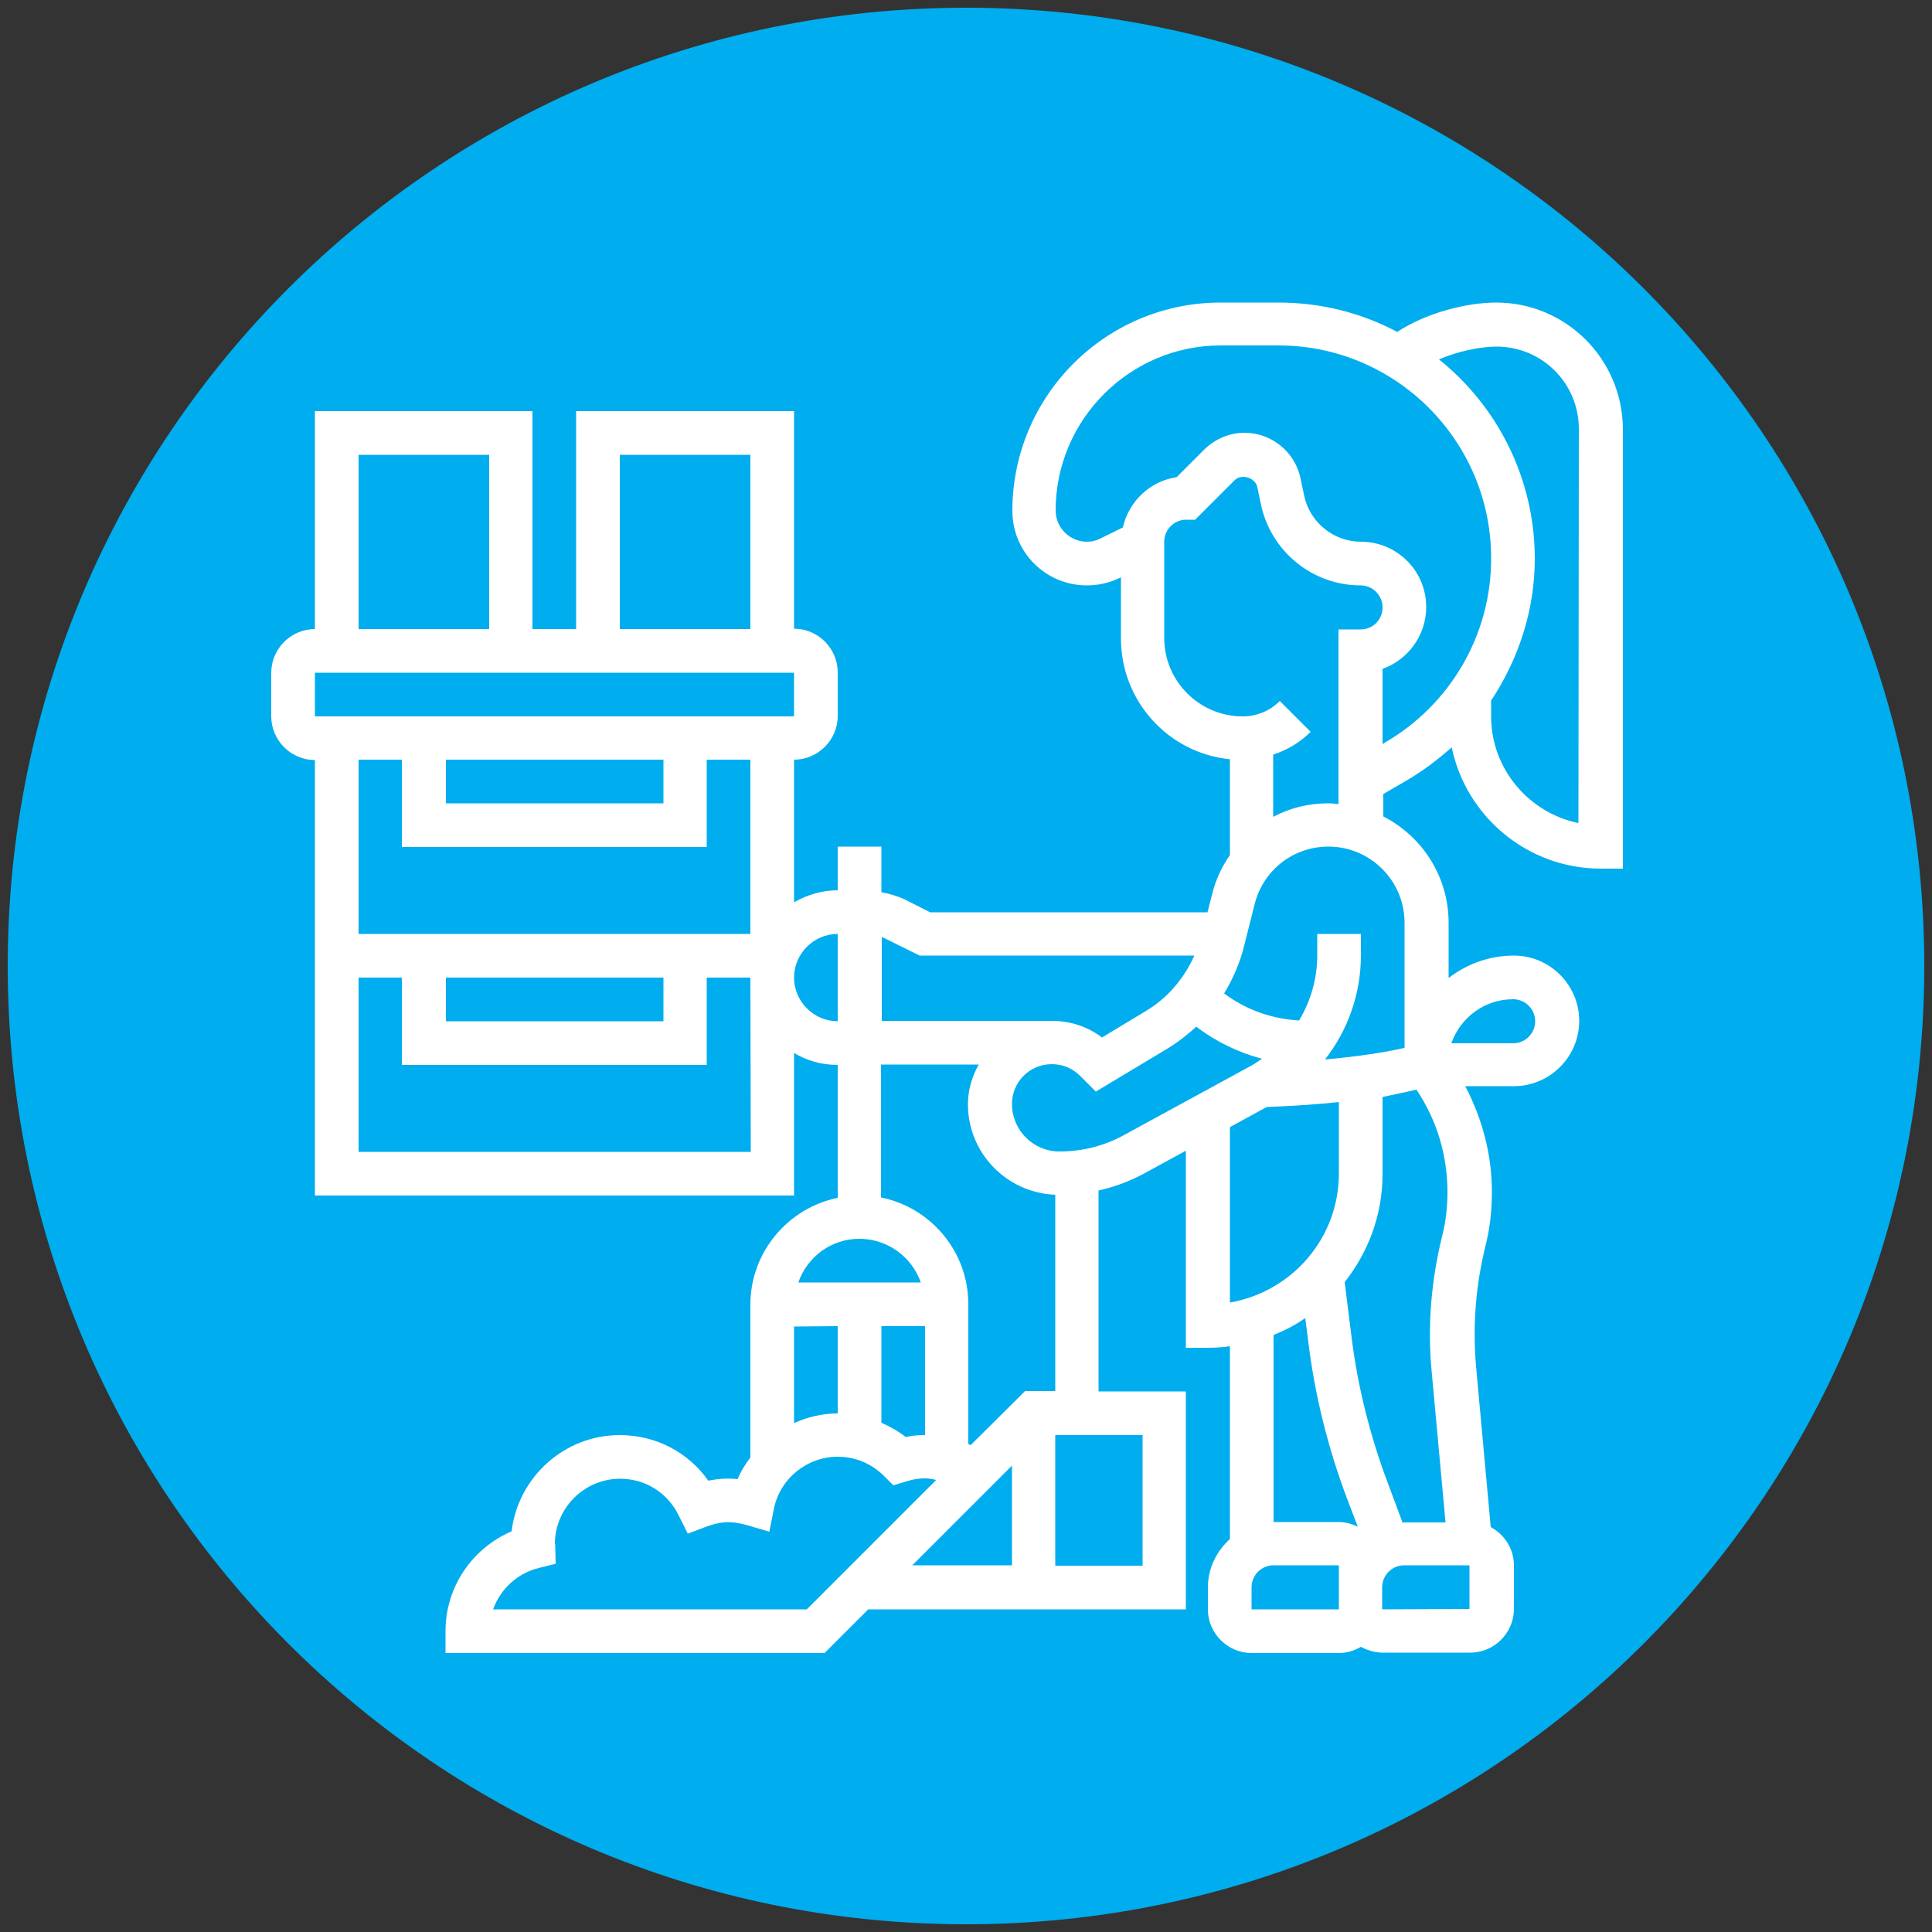
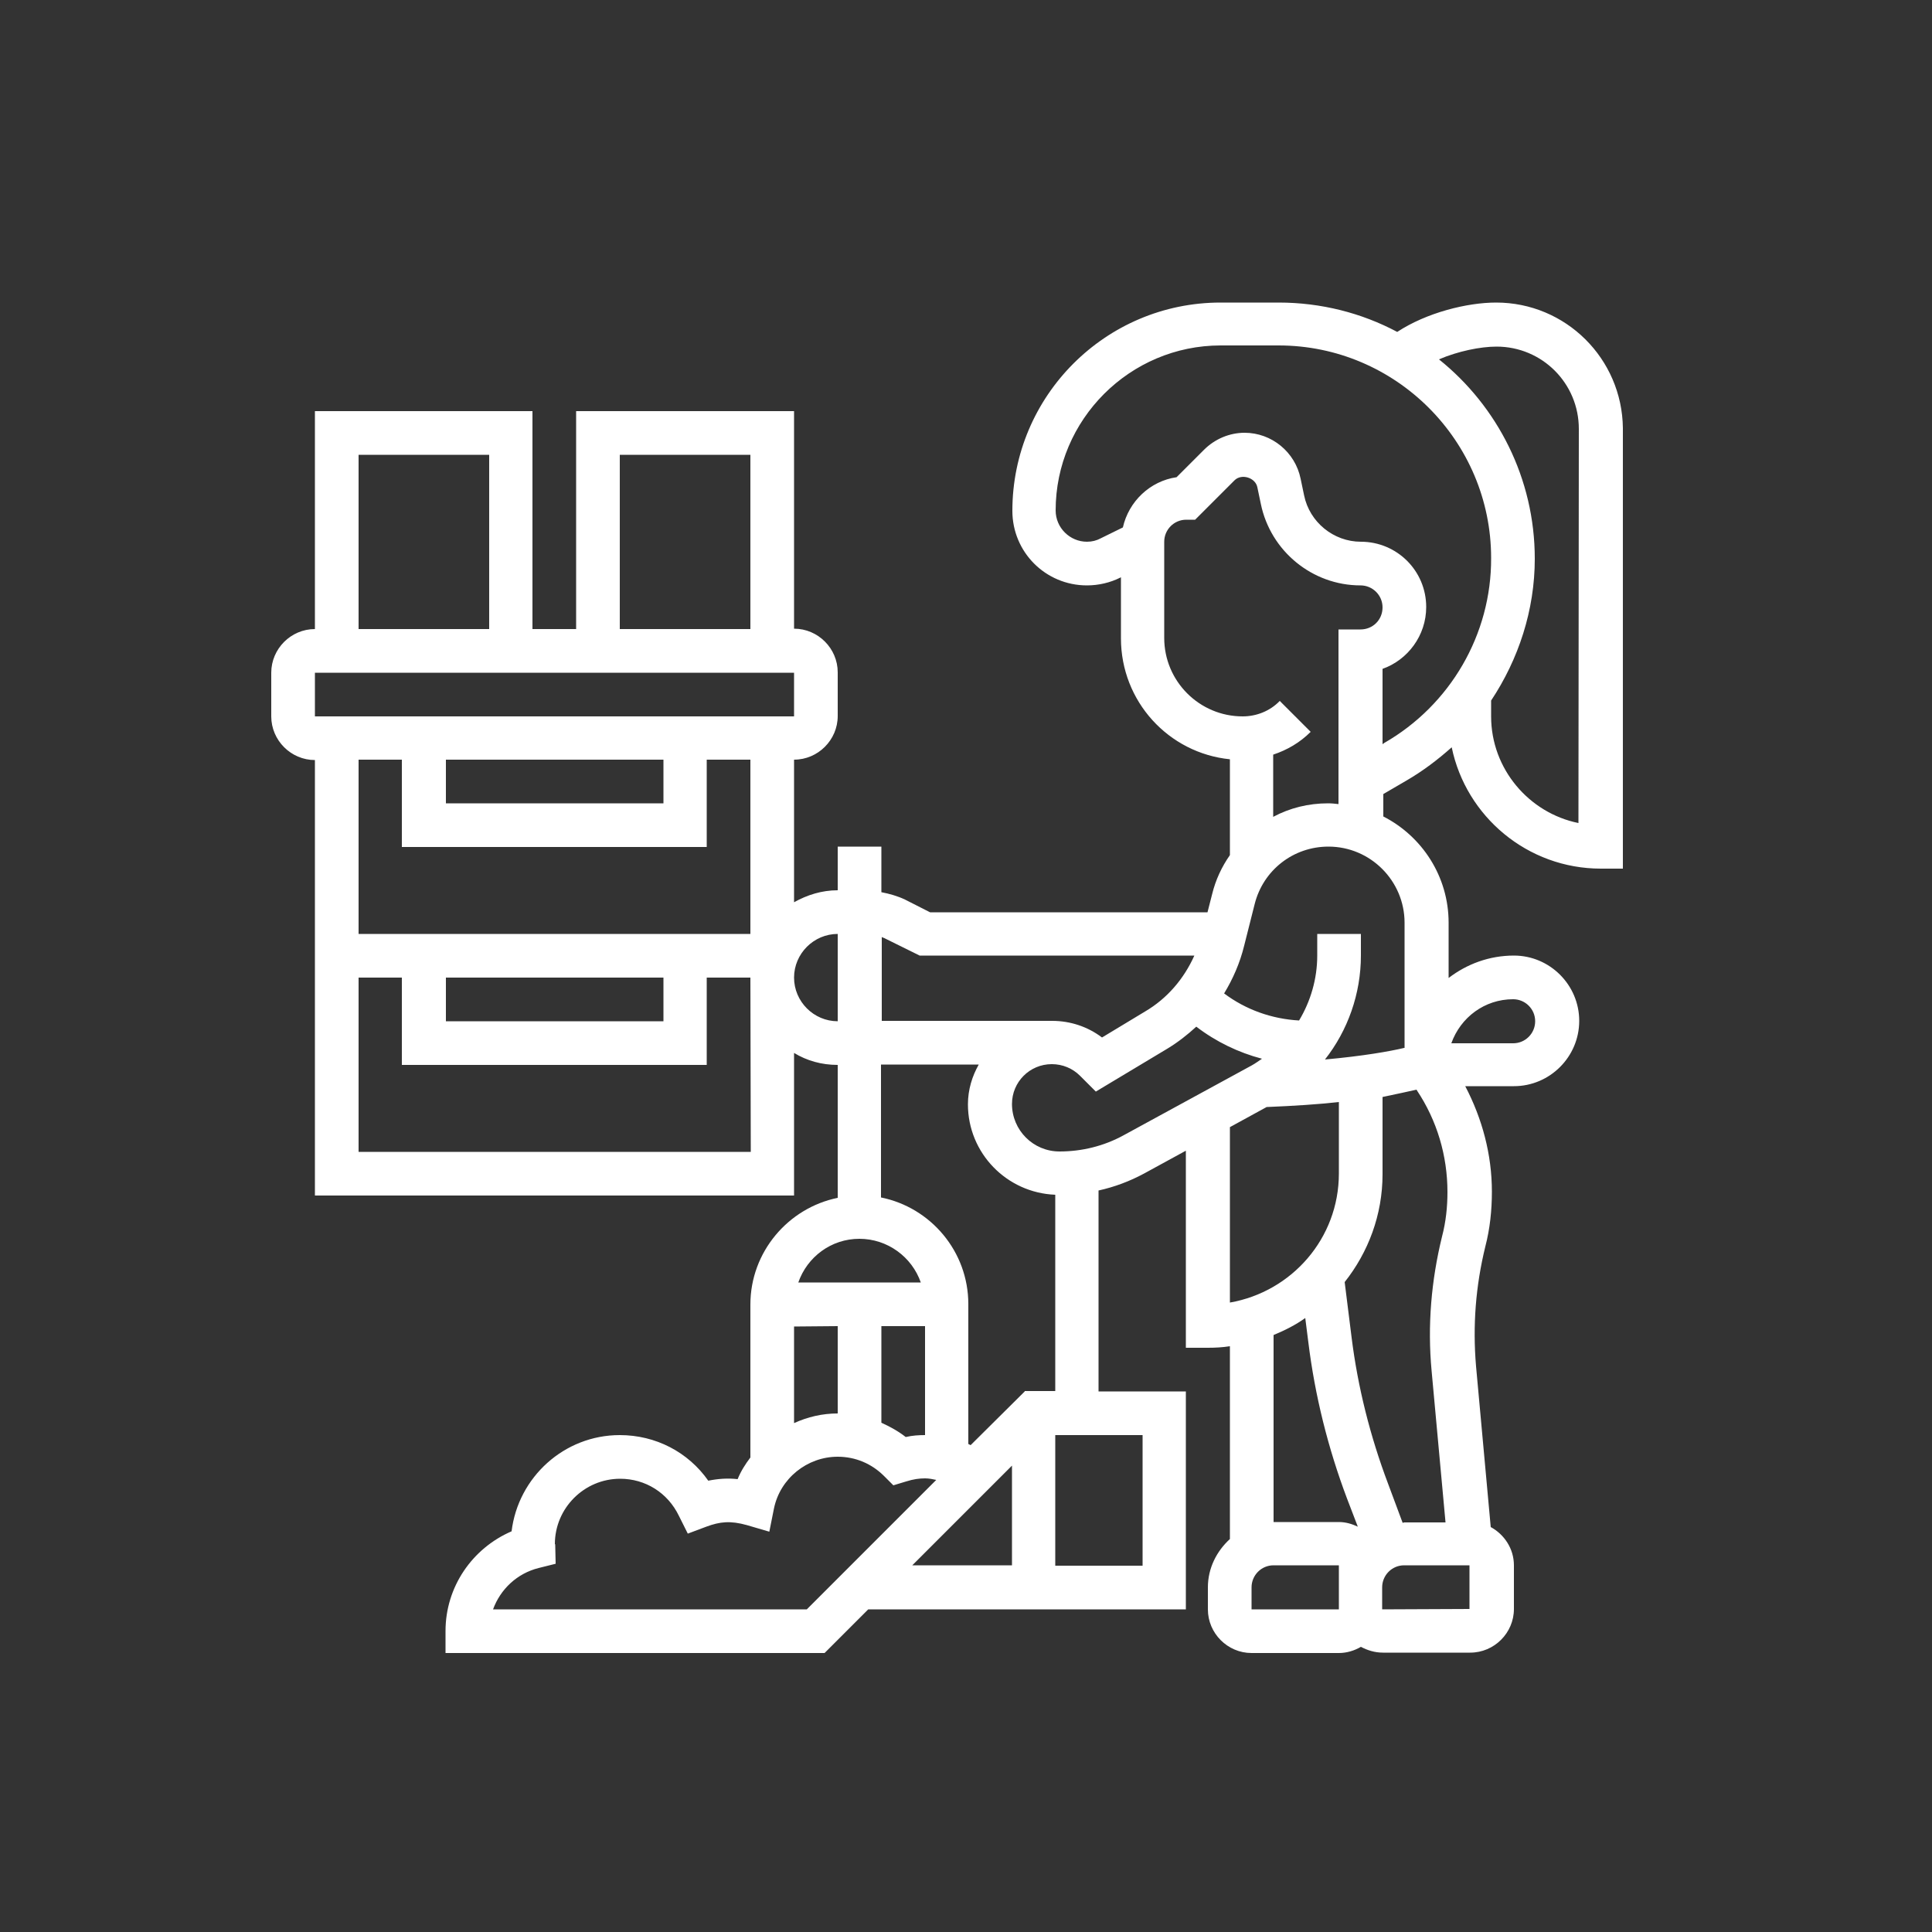
<svg xmlns="http://www.w3.org/2000/svg" id="Layer_1" x="0px" y="0px" viewBox="0 0 500 500" style="enable-background:new 0 0 500 500;" xml:space="preserve">
  <rect x="0" y="0" width="500" height="500" fill="#333333" stroke="none" />
  <style type="text/css">	.st0{fill:#00ADEE;}	.st1{fill:#FFFFFF;}</style>
-   <path class="st0" d="M498,250c0,137-111,248-248,248C113,498,2,387,2,250S113,2,250,2C387,2,498,113,498,250" />
  <path class="st1" d="M387.2,78.3c-7.5,0-18,2.6-25.6,7.6c-9.2-4.9-19.7-7.6-30.7-7.6h-15c-29.8,0-53.9,24.2-53.9,53.9 c0,10.7,8.6,19.3,19.3,19.3c3,0,6-0.7,8.6-2l0.2-0.1v15.8c0,16.3,12.3,29.7,28.2,31.3v24.8c-2.1,3-3.7,6.4-4.6,10.1l-1.2,4.7h-71.8 l-6.5-3.3c-1.9-0.9-4-1.5-6.1-1.9v-11.8h-11.3v11.3c-4.1,0-7.9,1.2-11.3,3.1v-36.9c6.2,0,11.3-5.1,11.3-11.3V174 c0-6.2-5.1-11.3-11.3-11.3v-56.3h-56.4v56.4h-11.3v-56.4H81.5v56.4c-6.2,0-11.3,5.1-11.3,11.3v11.3c0,6.2,5.1,11.3,11.3,11.3v112.7 h124v-36.9c3.3,2,7.1,3.1,11.3,3.1v34.4c-12.8,2.6-22.6,14-22.6,27.6v39.6c-1.3,1.7-2.5,3.6-3.3,5.6c-2.6-0.3-5.1-0.1-7.6,0.4 c-5.2-7.4-13.6-11.8-22.9-11.8c-14.4,0-26.3,10.9-28,24.9c-10.2,4.4-17.1,14.4-17.1,25.8v5.7h98.1l11.3-11.3h82.2v-56.4h-22.6v-52 c4.1-0.9,8.1-2.4,11.8-4.4l10.8-5.9v51h5.7c1.9,0,3.8-0.1,5.7-0.4v49.9c-3.4,3.1-5.7,7.5-5.7,12.5v5.7c0,6.2,5.1,11.3,11.3,11.3 h22.6c2,0,4-0.6,5.7-1.6c1.7,0.9,3.6,1.5,5.7,1.5h22.6c6.2,0,11.3-5.1,11.3-11.3v-11.3c0-4.3-2.5-8-6-9.9l-3.8-41.6 c-0.9-10.5-0.1-20.8,2.4-31c1.2-4.6,1.7-9.4,1.7-14.2c0-9.6-2.5-18.9-6.9-27.3h12.6c9.3,0,16.9-7.6,16.9-16.9 c0-9.3-7.6-16.9-16.9-16.9c-6.4,0-12.2,2.2-16.9,5.8v-14.3c0-12-6.9-22.4-16.9-27.5v-5.8l6-3.5c4.3-2.5,8.1-5.4,11.7-8.6 c3.7,17.9,19.6,31.4,38.6,31.4h5.7V110.8C419.8,92.8,405.2,78.3,387.2,78.3 M229.1,242.9l8.9,4.4h71.1c-2.7,6-7,11.1-12.8,14.5 l-11.1,6.7c-3.7-2.8-8.2-4.3-12.9-4.3h-44.1v-21.7C228.5,242.7,228.8,242.7,229.1,242.9 M160.4,117.7h33.8v45.1h-33.8V117.7z  M92.8,117.7h33.8v45.1H92.8V117.7z M81.5,174.1h124v11.3h-124V174.1z M115.4,196.6h56.3v11.3h-56.3V196.6z M104,196.6v22.6h78.9 v-22.6h11.3v45.1H92.8v-45.1H104z M115.4,253h56.3v11.3h-56.3V253z M194.3,298.1H92.8V253H104v22.6h78.9V253h11.3L194.3,298.1 L194.3,298.1z M205.5,253c0-6.2,5.1-11.3,11.3-11.3v22.6C210.6,264.3,205.5,259.2,205.5,253 M222.4,320.6c7.3,0,13.6,4.7,15.9,11.3 h-31.7C208.9,325.3,215.1,320.6,222.4,320.6 M216.8,343.2v22.6c-4,0-7.8,0.9-11.3,2.5v-25L216.8,343.2L216.8,343.2z M228.1,343.2 h11.3v28.2c-1.6,0-3.3,0.1-5,0.5c-1.9-1.5-4.1-2.7-6.3-3.7L228.1,343.2L228.1,343.2z M127.6,416.5c1.9-5.2,6.2-9.3,11.8-10.7 l4.4-1.1l-0.1-4.5c0-0.4,0-0.6-0.1-0.6c0-9.3,7.6-16.9,16.9-16.9c6.5,0,12.3,3.6,15.2,9.6l2.3,4.6l4.8-1.8c3.5-1.3,6.2-1.6,10.5-0.4 l5.8,1.7l1.2-6c1.6-7.8,8.6-13.4,16.5-13.4c4.6,0,8.8,1.8,12,5l2.4,2.4l3.3-1c1.9-0.6,3.4-0.8,4.9-0.8c1,0,2,0.2,2.9,0.4l-23.8,23.8 l-9.7,9.7L127.6,416.5L127.6,416.5z M261.9,379.3v25.8h-25.8L261.9,379.3z M295.7,405.2h-22.6v-33.8h22.6V405.2z M265.2,360.1 L251.2,374c-0.2-0.1-0.4-0.2-0.6-0.3v-36.2c0-13.6-9.7-25-22.6-27.6v-34.4h25.3c-1.7,3-2.8,6.5-2.8,10.3c0,12.6,10,22.9,22.6,23.4 v50.8H265.2L265.2,360.1z M290.8,293.8c-5.1,2.8-10.8,4.2-16.6,4.2c-6.8,0-12.3-5.5-12.3-12.3c0-5.7,4.6-10.3,10.3-10.3 c2.8,0,5.4,1.1,7.3,3l4.1,4.1l18.5-11.1c2.8-1.7,5.2-3.6,7.5-5.7c5.1,3.9,10.9,6.7,17,8.3c-0.9,0.6-1.7,1.2-2.6,1.7L290.8,293.8z  M327.8,286.5c7.2-0.3,13.4-0.7,18.7-1.3v18.5c0,16.8-12.2,30.6-28.2,33.4v-45.4L327.8,286.5z M366.6,282l0.1,0.2 c5.2,7.8,7.9,16.9,7.9,26.3c0,3.8-0.4,7.7-1.4,11.5c-2.8,11.4-3.8,23.1-2.7,34.8l3.6,39.2h-10.7c-0.1,0-0.2,0.1-0.4,0.1l-3.8-10.2 c-4.6-12.2-7.8-24.9-9.4-37.7l-1.8-14.4c6.1-7.7,9.8-17.4,9.8-27.9v-20C361.5,283.1,364.5,282.5,366.6,282z M329.6,345.5 c2.9-1.2,5.7-2.6,8.2-4.4l0.8,6.3c1.7,13.8,5.1,27.4,10,40.4l2.8,7.3c-1.5-0.7-3.1-1.2-4.9-1.2h-16.9L329.6,345.5L329.6,345.5z  M323.9,416.5v-5.7c0-3.1,2.5-5.7,5.7-5.7h16.9v5.6c0,0,0,0,0,0.1v5.7L323.9,416.5L323.9,416.5z M357.7,416.5v-5.7 c0-3.1,2.5-5.7,5.7-5.7h16.9v11.3L357.7,416.5L357.7,416.5z M391.6,258.6c3.1,0,5.7,2.5,5.7,5.7c0,3.1-2.5,5.7-5.7,5.7h-16 C378,263.3,384.2,258.6,391.6,258.6 M363.4,271.2c-3.8,0.9-10.6,2.1-20.5,3c5.9-7.5,9.3-17,9.3-26.9v-5.6h-11.3v5.6 c0,6-1.7,11.8-4.7,16.8c-7.1-0.4-13.8-2.8-19.4-7c2.3-3.8,4.1-7.9,5.2-12.4l2.7-10.7c2.2-8.8,10-14.9,19.1-14.9 c10.9,0,19.7,8.9,19.7,19.7V271.2z M343.7,207.9c-5.1,0-9.9,1.2-14.2,3.5v-16.1c3.6-1.2,6.9-3.1,9.7-5.9l-8-8c-2.5,2.6-6,4-9.6,4 c-11.2,0-20.3-9.1-20.3-20.3v-24.9c0-3.1,2.5-5.7,5.7-5.7h2.3l10.2-10.2c1.8-1.8,5.4-0.7,5.9,1.8l0.9,4.3 c2.5,12.2,13.3,21.1,25.8,21.1c3.1,0,5.7,2.5,5.7,5.7s-2.5,5.7-5.7,5.7h-5.7v45.2C345.5,208,344.7,207.9,343.7,207.9 M358.2,192.3 l-0.4,0.3v-19.5c6.5-2.3,11.3-8.6,11.3-16c0-9.4-7.6-16.9-16.9-16.9c-7.1,0-13.3-5.1-14.7-12l-0.9-4.3c-1.4-6.9-7.5-11.9-14.5-11.9 c-3.9,0-7.7,1.6-10.5,4.4l-7.1,7.1c-6.9,1-12.4,6.3-13.9,13l-5.7,2.8c-1.1,0.6-2.3,0.9-3.6,0.9c-4.4,0-8.1-3.6-8.1-8.1 c0-23.5,19.2-42.7,42.7-42.7h15c30.3,0,55,24.7,55,55C386,164.2,375.3,182.5,358.2,192.3 M408.5,213c-12.8-2.6-22.6-14-22.6-27.6 v-4.1c7.1-10.7,11.3-23.4,11.3-36.7c0-20.8-9.7-39.5-24.8-51.6c4.9-2.1,10.7-3.3,14.9-3.3c11.8,0,21.3,9.5,21.3,21.3L408.5,213 L408.5,213z" />
</svg>